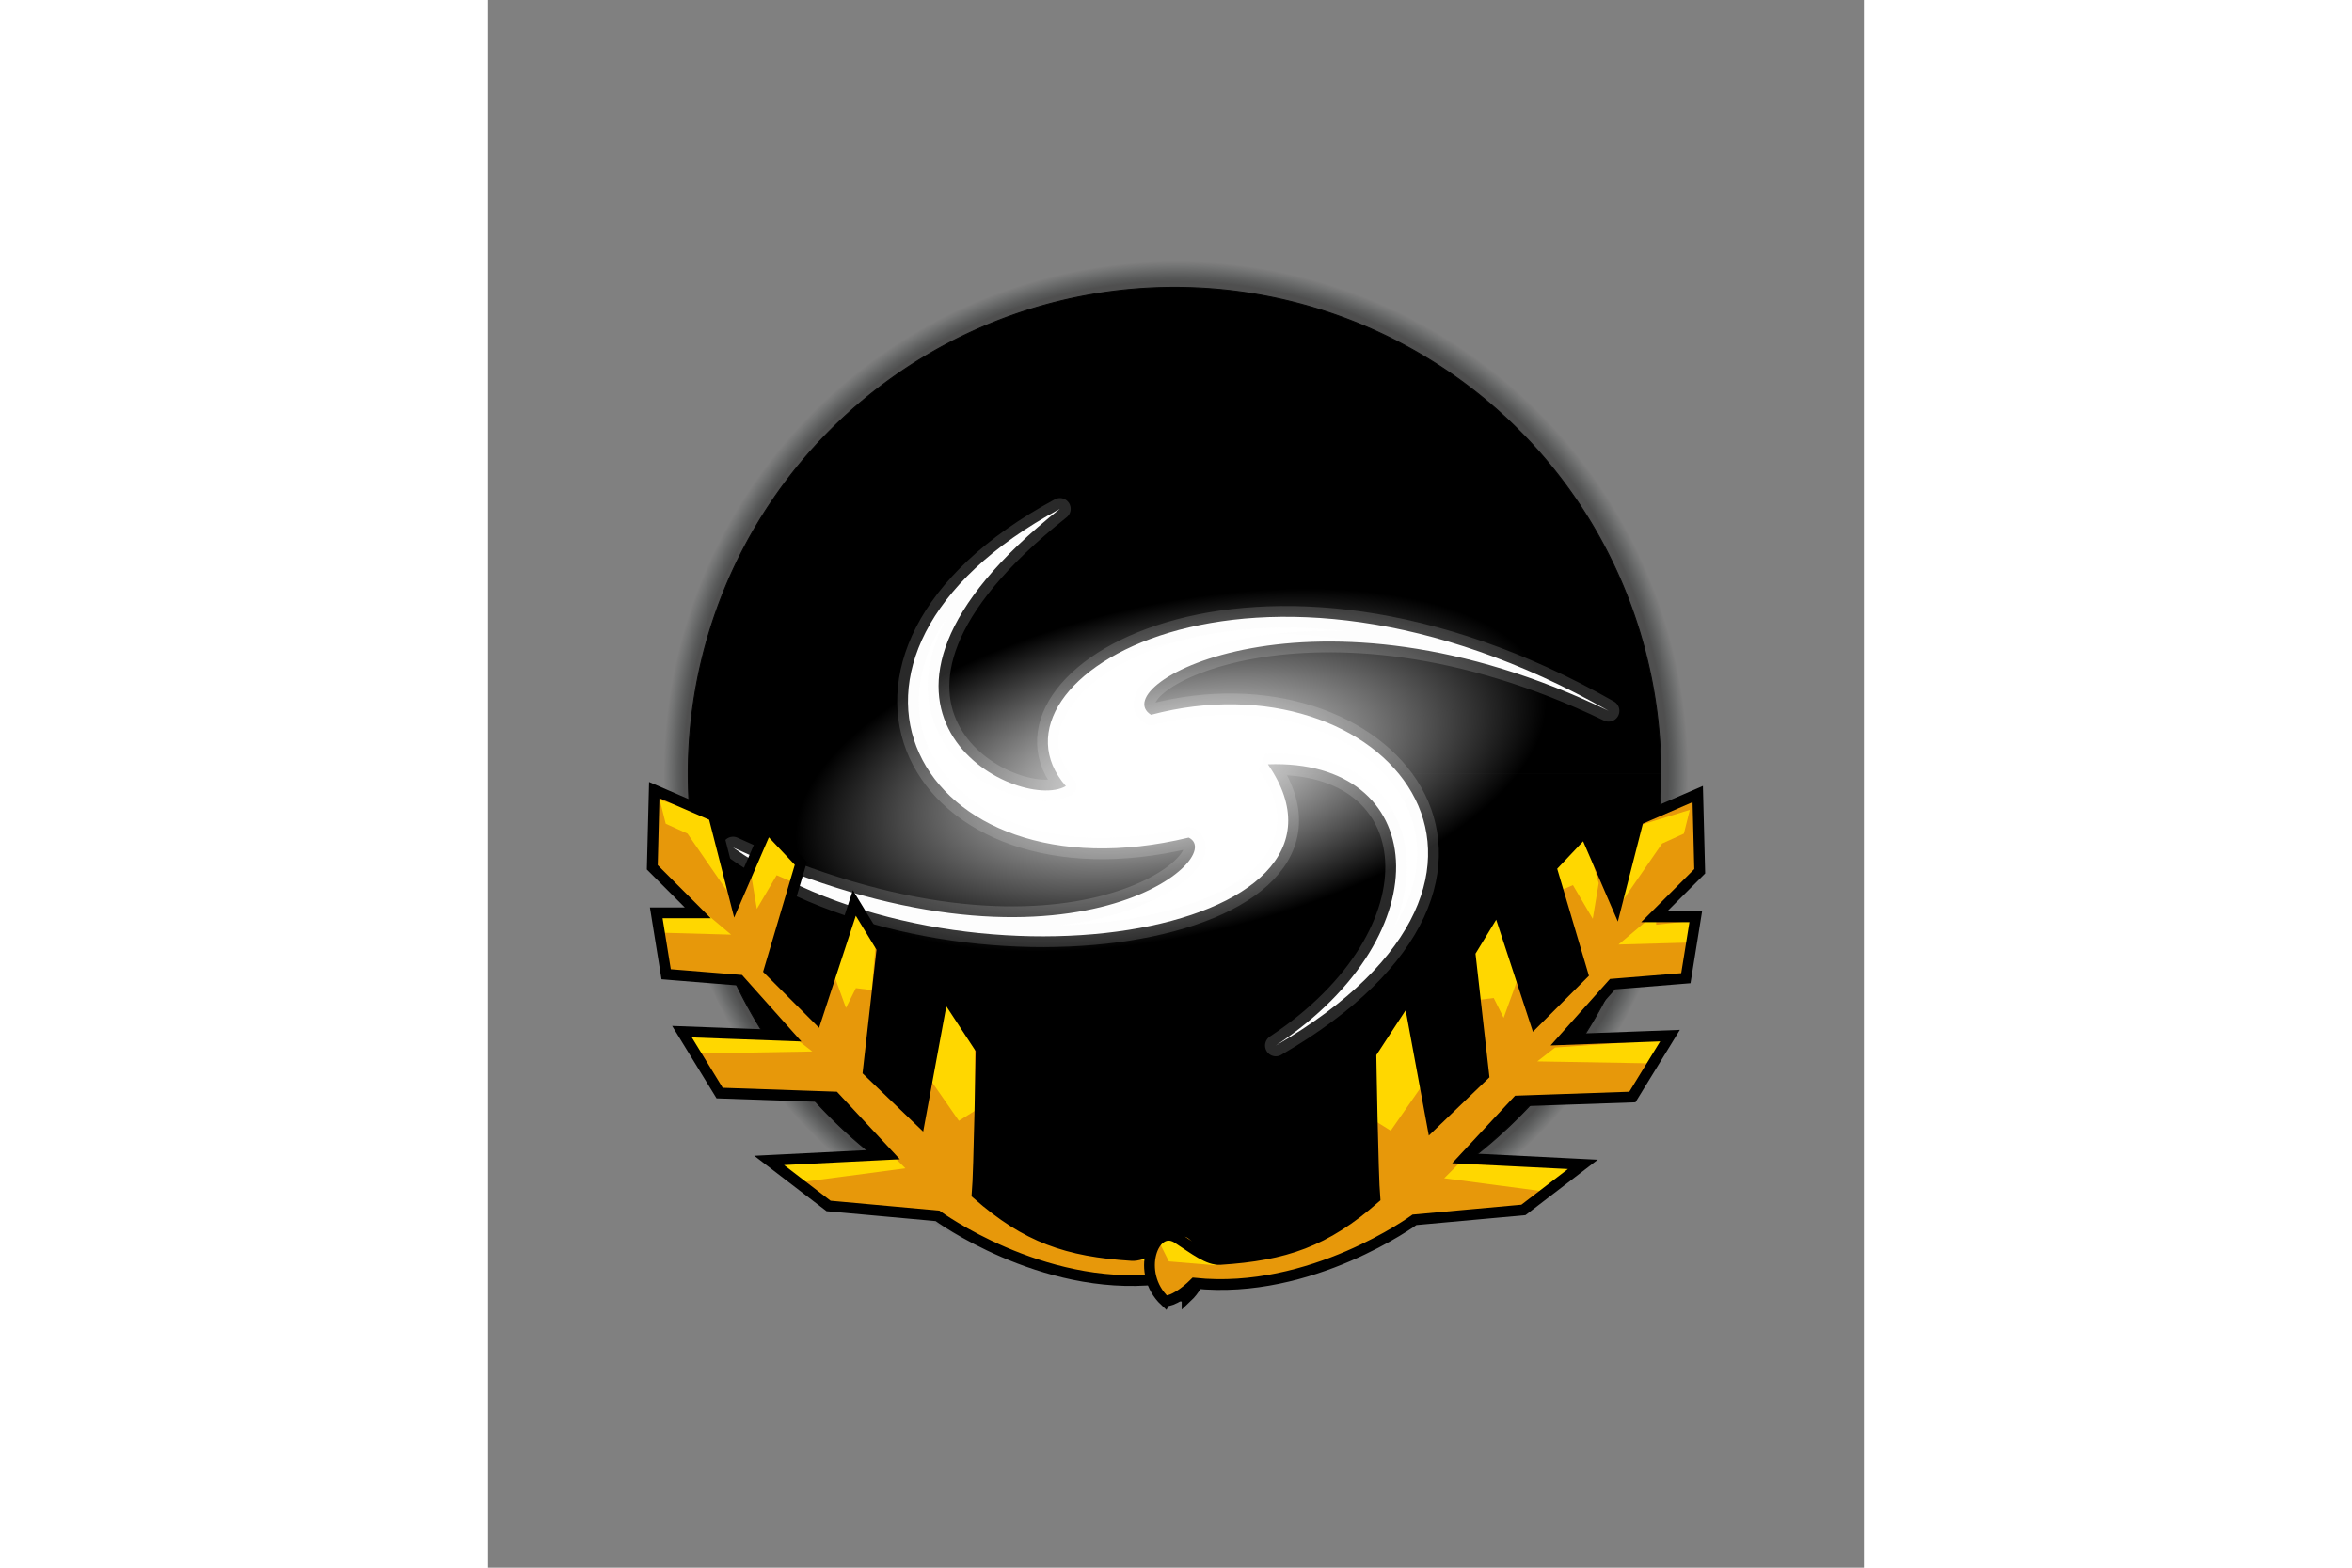
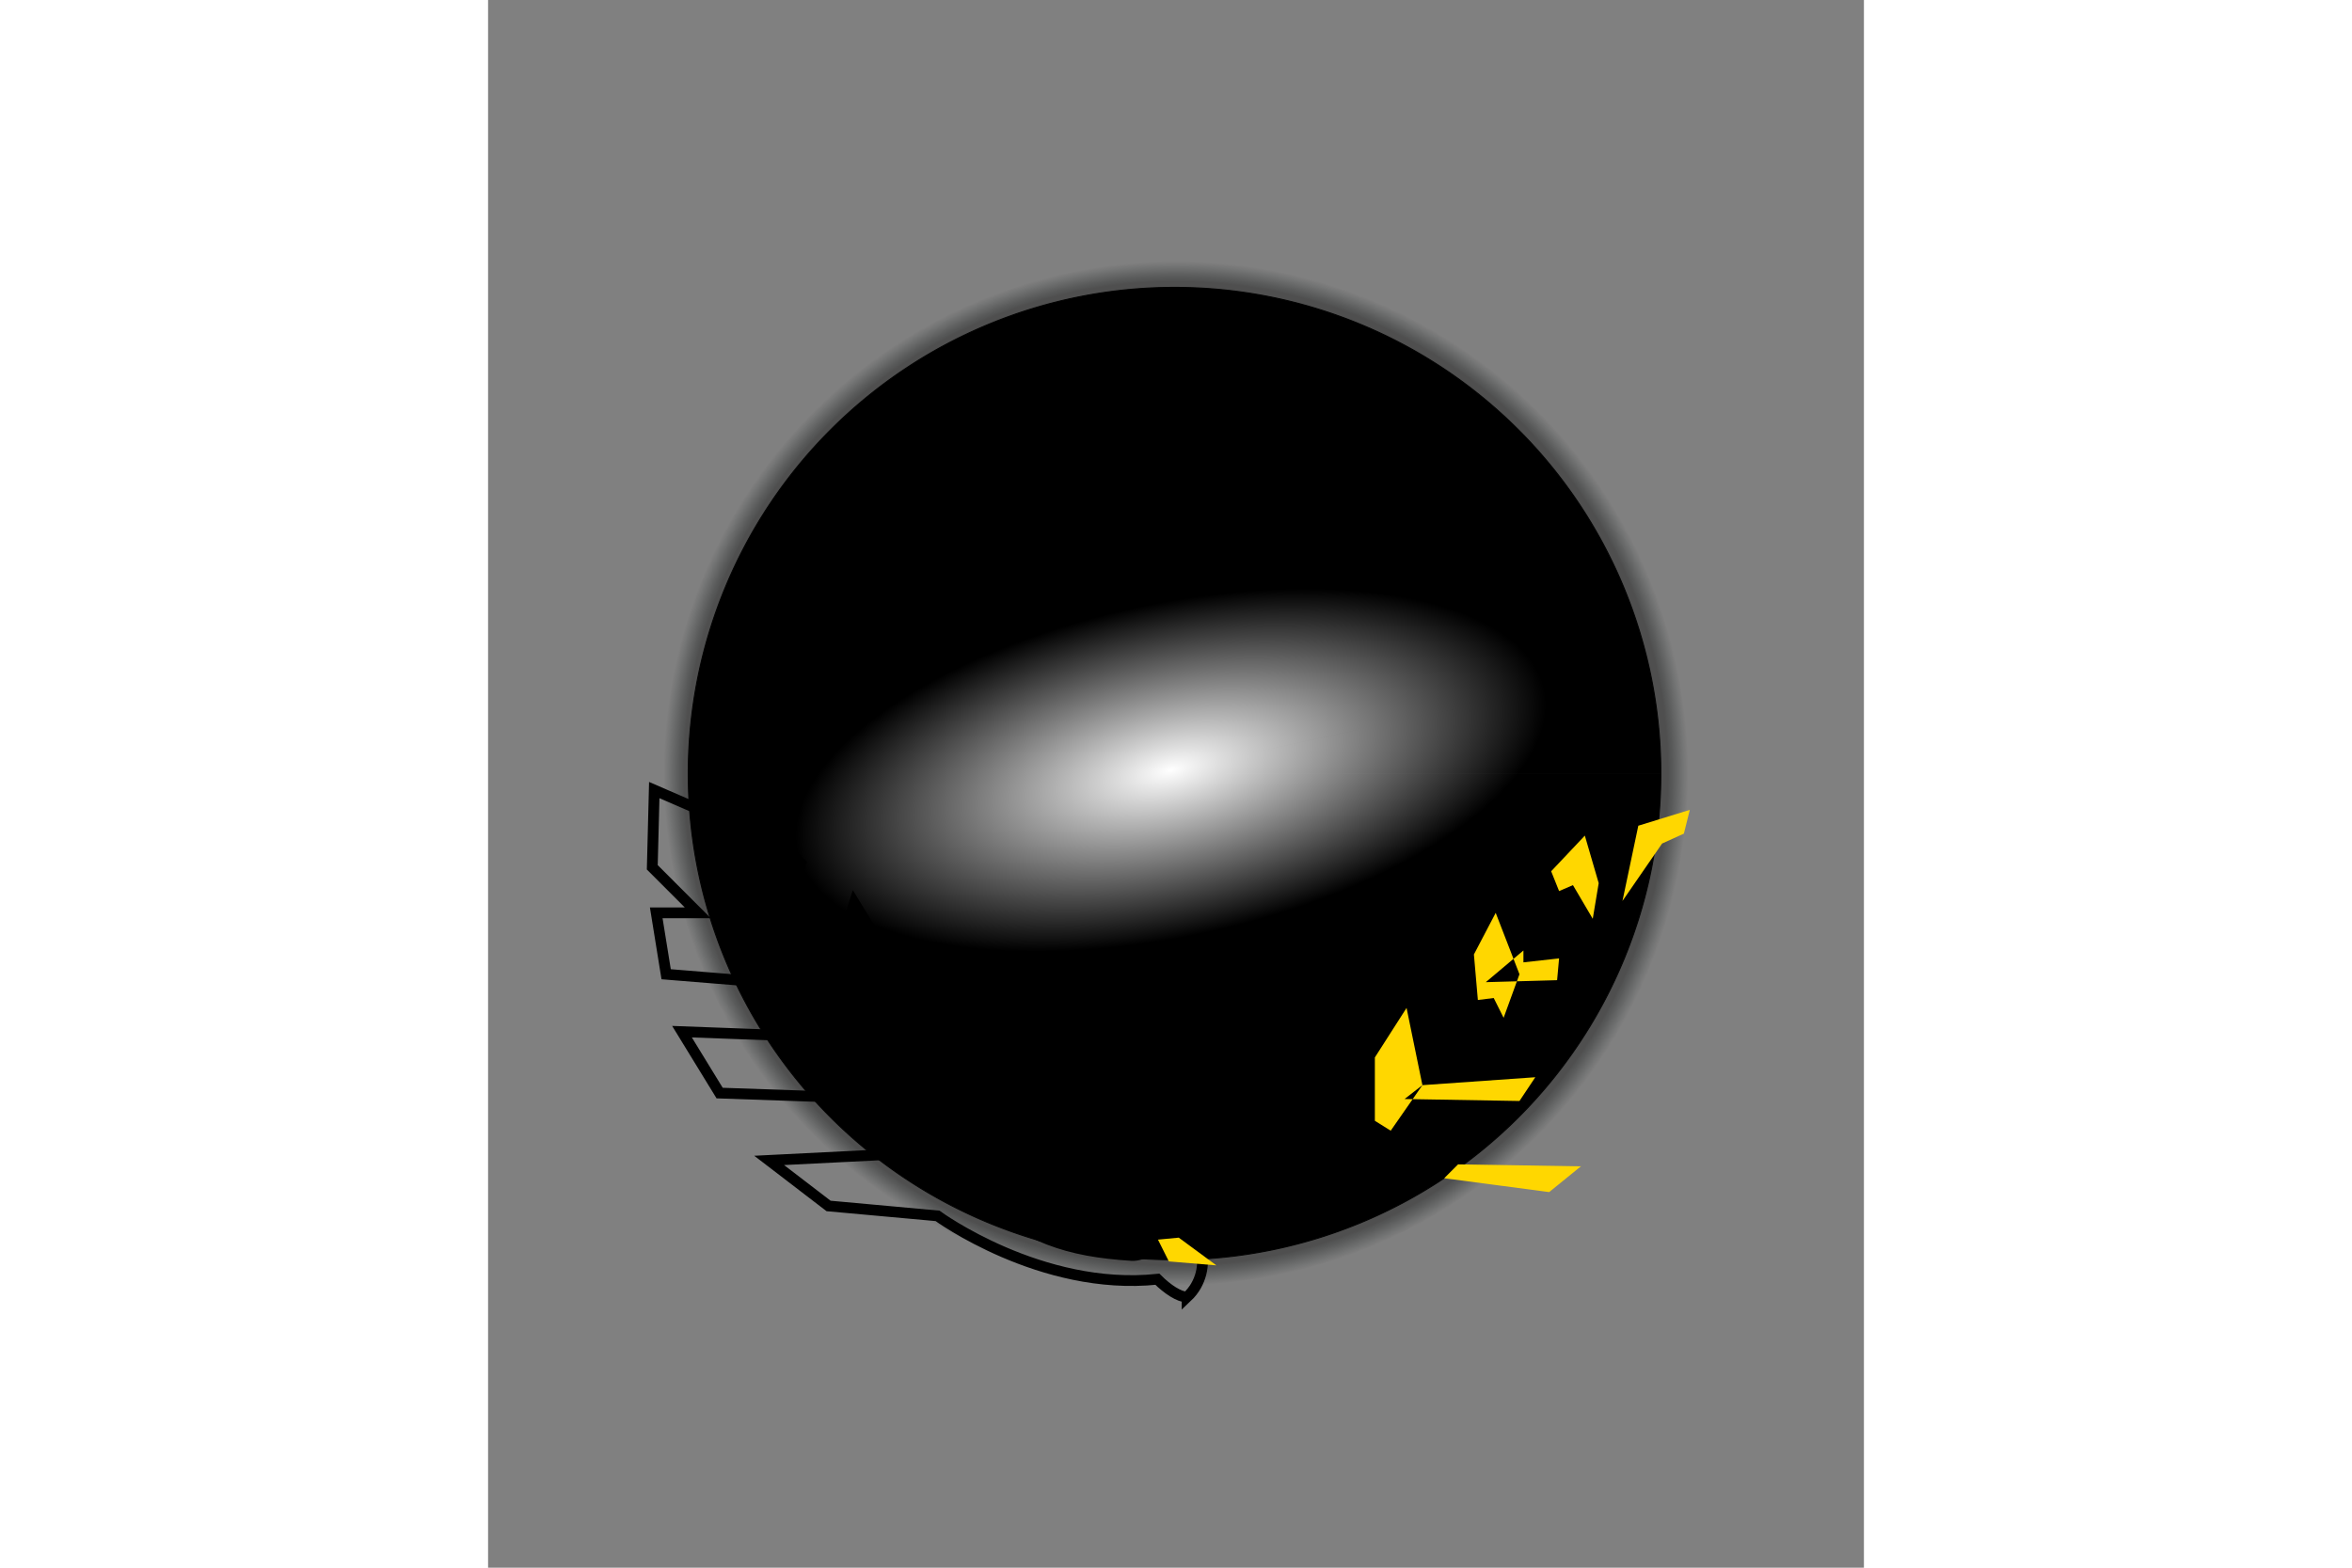
<svg xmlns="http://www.w3.org/2000/svg" xmlns:xlink="http://www.w3.org/1999/xlink" height="800" width="1200" viewBox="-147.336 -242.543 1276.908 1455.256">
  <rect x="-147.336" y="-242.543" width="1276.908" height="1455.256" fill="#808080" stroke="none" />
  <defs>
    <radialGradient gradientUnits="userSpaceOnUse" gradientTransform="matrix(1 0 0 1.01 0 -4.767)" r="469.716" fy="487.181" fx="510.162" cy="487.181" cx="510.162" id="c" xlink:href="#a" />
    <radialGradient gradientUnits="userSpaceOnUse" gradientTransform="matrix(1 0 0 .435 0 272.029)" r="354.815" fy="481.666" fx="509.242" cy="481.666" cx="509.242" id="d" xlink:href="#b" />
    <linearGradient id="b">
      <stop offset="0" stop-color="#fff" />
      <stop offset="1" stop-color="#fff" stop-opacity="0" />
    </linearGradient>
    <linearGradient id="a">
      <stop offset="0" stop-color="#000404" />
      <stop offset=".96" />
      <stop offset=".97" stop-color="#000404" stop-opacity=".795" />
      <stop offset="1" stop-color="#000909" stop-opacity="0" />
    </linearGradient>
  </defs>
  <g color="#000" fill-rule="evenodd">
    <path transform="matrix(1.012 0 0 1.002 -25.23 -12.894)" d="M979.878 487.181a469.716 474.312 0 01-469.71 474.313A469.716 474.312 0 0140.444 487.192a469.716 474.312 0 01469.7-474.323 469.716 474.312 0 01469.733 474.29l-469.716.022z" style="marker:none" overflow="visible" opacity=".385" fill="url(#c)" />
    <path d="M941.112 475.555a451.353 451.353 0 01-451.347 451.352A451.353 451.353 0 0138.407 475.565 451.353 451.353 0 01489.744 24.202a451.353 451.353 0 01451.368 451.332l-451.352.02z" style="marker:none" overflow="visible" stroke="#030303" stroke-width=".959" />
  </g>
  <g fill-rule="evenodd">
-     <path d="M383.374 229.802c-233.48 185.68-38.607 283.117 5.515 257.38-86.406-99.275 174.65-257.38 503.727-69.86-273.924-132.367-468.797-23.9-424.675 3.676 215.095-56.99 391.584 147.074 115.82 307.016 158.105-104.79 141.559-266.57-7.353-261.055C686.713 626.9 285.938 691.246 80.034 544.172c307.017 141.559 461.444 9.192 422.837-9.192-251.863 60.668-375.038-167.296-119.497-305.178z" fill="#fff" stroke="#f9f8f9" stroke-width="20" stroke-linejoin="round" stroke-opacity=".168" />
    <path transform="rotate(-12.2 454.777 584.294)" d="M864.057 481.666a354.815 154.427 0 01-354.81 154.427 354.815 154.427 0 01-354.82-154.423A354.815 154.427 0 01509.23 327.239a354.815 154.427 0 01354.827 154.42l-354.815.007z" style="marker:none" color="#000" overflow="visible" fill="url(#d)" />
  </g>
-   <path d="M501.427 961.494c27.275-25.738 11.03-71.699-11.03-58.83-17.053 11.173-29.286 20.937-40.446 20.223-59.706-3.823-97.436-16.546-143.397-56.991 1.839-20.223 3.677-134.205 3.677-134.205l-34.93-53.314-22.06 119.497-47.8-45.96 12.87-113.982-25.739-42.284-34.93 106.628-44.122-44.122 29.415-99.274-31.253-33.092-29.415 68.022-20.223-79.052-55.152-23.9-1.839 71.699 42.284 42.283H8.73l9.192 56.991 68.022 5.515 45.96 51.476-99.274-3.677 34.93 56.991 106.628 3.677 49.637 53.314-110.305 5.516 55.153 42.283 101.113 9.192s95.912 70.213 204.064 58.83c9.193 9.192 20.223 16.546 27.577 16.546z" fill="#e7980a" fill-rule="evenodd" />
-   <path d="M37.75 531.303l-20.222-9.192-5.515-22.06 47.799 14.707 14.707 69.86zm58.83 36.769l5.516 33.091 18.384-31.253 12.869 5.515 7.353-18.384-31.253-33.091zm73.537 84.567l14.707 40.445 9.193-18.384 14.707 1.839 3.677-42.284-20.223-38.607zM260.2 755.591l29.414 42.283 14.708-9.192v-58.83l-29.415-45.96zm-123.175-34.93l16.546 12.869-106.628 1.838-14.707-22.061zM43.266 595.648l34.93 29.415-66.183-1.839-1.839-20.222 33.092 3.677zm183.842 233.48l12.869 12.868-97.436 12.87-29.415-23.9zm224.287 93.759l18.385 9.192v-20.223z" fill="gold" fill-rule="evenodd" />
  <path d="M501.427 961.494c27.275-25.738 11.03-71.699-11.03-58.83-17.053 11.173-29.286 20.937-40.446 20.223-59.706-3.823-97.436-16.546-143.397-56.991 1.839-20.223 3.677-134.205 3.677-134.205l-34.93-53.314-22.06 119.497-47.8-45.96 12.87-113.982-25.739-42.284-34.93 106.628-44.122-44.122 29.415-99.274-31.253-33.092-29.415 68.022-20.223-79.052-55.152-23.9-1.839 71.699 42.284 42.283H8.73l9.192 56.991 68.022 5.515 45.96 51.476-99.274-3.677 34.93 56.991 106.628 3.677 49.637 53.314-110.305 5.516 55.153 42.283 101.113 9.192s95.912 70.213 204.064 58.83c9.193 9.192 20.223 16.546 27.577 16.546z" fill="none" stroke="#000" stroke-width="10" />
-   <path style="marker:none" d="M480.81 965.17c-27.276-25.737-11.03-71.698 11.03-58.829 17.053 11.173 29.286 20.937 40.446 20.223 59.706-3.823 97.436-16.546 143.397-56.991-1.839-20.223-3.677-134.205-3.677-134.205l34.93-53.314 22.06 119.497 47.8-45.96-12.87-113.982 25.739-42.284 34.93 106.628 44.122-44.122-29.415-99.274 31.253-33.092 29.415 68.022 20.222-79.053 55.153-23.899 1.838 71.698-42.283 42.284h38.607l-9.192 56.991-68.022 5.515-45.96 51.476 99.274-3.677-34.93 56.991-106.628 3.677-49.638 53.314 110.306 5.516-55.153 42.283-101.113 9.192s-95.913 70.213-204.065 58.83c-9.192 9.192-20.222 16.546-27.576 16.546z" color="#000" overflow="visible" fill="#e7980a" fill-rule="evenodd" />
-   <path d="M942.253 540.495l20.223-9.192 5.515-22.06-47.799 14.707-14.707 69.86zm-58.829 36.769l-5.515 33.091-18.384-31.253-12.87 5.516-7.353-18.385 31.253-33.091zm-73.537 84.567l-14.707 40.445-9.192-18.384-14.708 1.839-3.676-42.284 20.222-38.607zm-90.082 102.952l-29.415 42.283-14.707-9.192v-58.83l29.414-45.96zm123.174-34.93l-16.546 12.869 106.628 1.838 14.708-22.06zm93.76-125.013l-34.93 29.415 66.182-1.838 1.839-20.223-33.092 3.677zM752.895 838.32l-12.869 12.868 97.437 12.87 29.414-23.9zM528.61 932.079l-44.122-3.677-10.111-20.222 19.303-1.839z" fill="gold" fill-rule="evenodd" />
-   <path d="M480.81 965.17c-27.276-25.737-11.03-71.698 11.03-58.829 17.053 11.173 29.286 20.937 40.446 20.223 59.706-3.823 97.436-16.546 143.397-56.991-1.839-20.223-3.677-134.205-3.677-134.205l34.93-53.314 22.06 119.497 47.8-45.96-12.87-113.982 25.739-42.284 34.93 106.628 44.122-44.122-29.415-99.274 31.253-33.092 29.415 68.022 20.222-79.053 55.153-23.899 1.838 71.698-42.283 42.284h38.607l-9.192 56.991-68.022 5.515-45.96 51.476 99.274-3.677-34.93 56.991-106.628 3.677-49.638 53.314 110.306 5.516-55.153 42.283-101.113 9.192s-95.913 70.213-204.065 58.83c-9.192 9.192-20.222 16.546-27.576 16.546z" style="marker:none" color="#000" overflow="visible" fill="none" stroke="#000" stroke-width="10" />
+   <path d="M942.253 540.495l20.223-9.192 5.515-22.06-47.799 14.707-14.707 69.86zm-58.829 36.769l-5.515 33.091-18.384-31.253-12.87 5.516-7.353-18.385 31.253-33.091zm-73.537 84.567l-14.707 40.445-9.192-18.384-14.708 1.839-3.676-42.284 20.222-38.607zm-90.082 102.952l-29.415 42.283-14.707-9.192v-58.83l29.414-45.96zl-16.546 12.869 106.628 1.838 14.708-22.06zm93.76-125.013l-34.93 29.415 66.182-1.838 1.839-20.223-33.092 3.677zM752.895 838.32l-12.869 12.868 97.437 12.87 29.414-23.9zM528.61 932.079l-44.122-3.677-10.111-20.222 19.303-1.839z" fill="gold" fill-rule="evenodd" />
</svg>